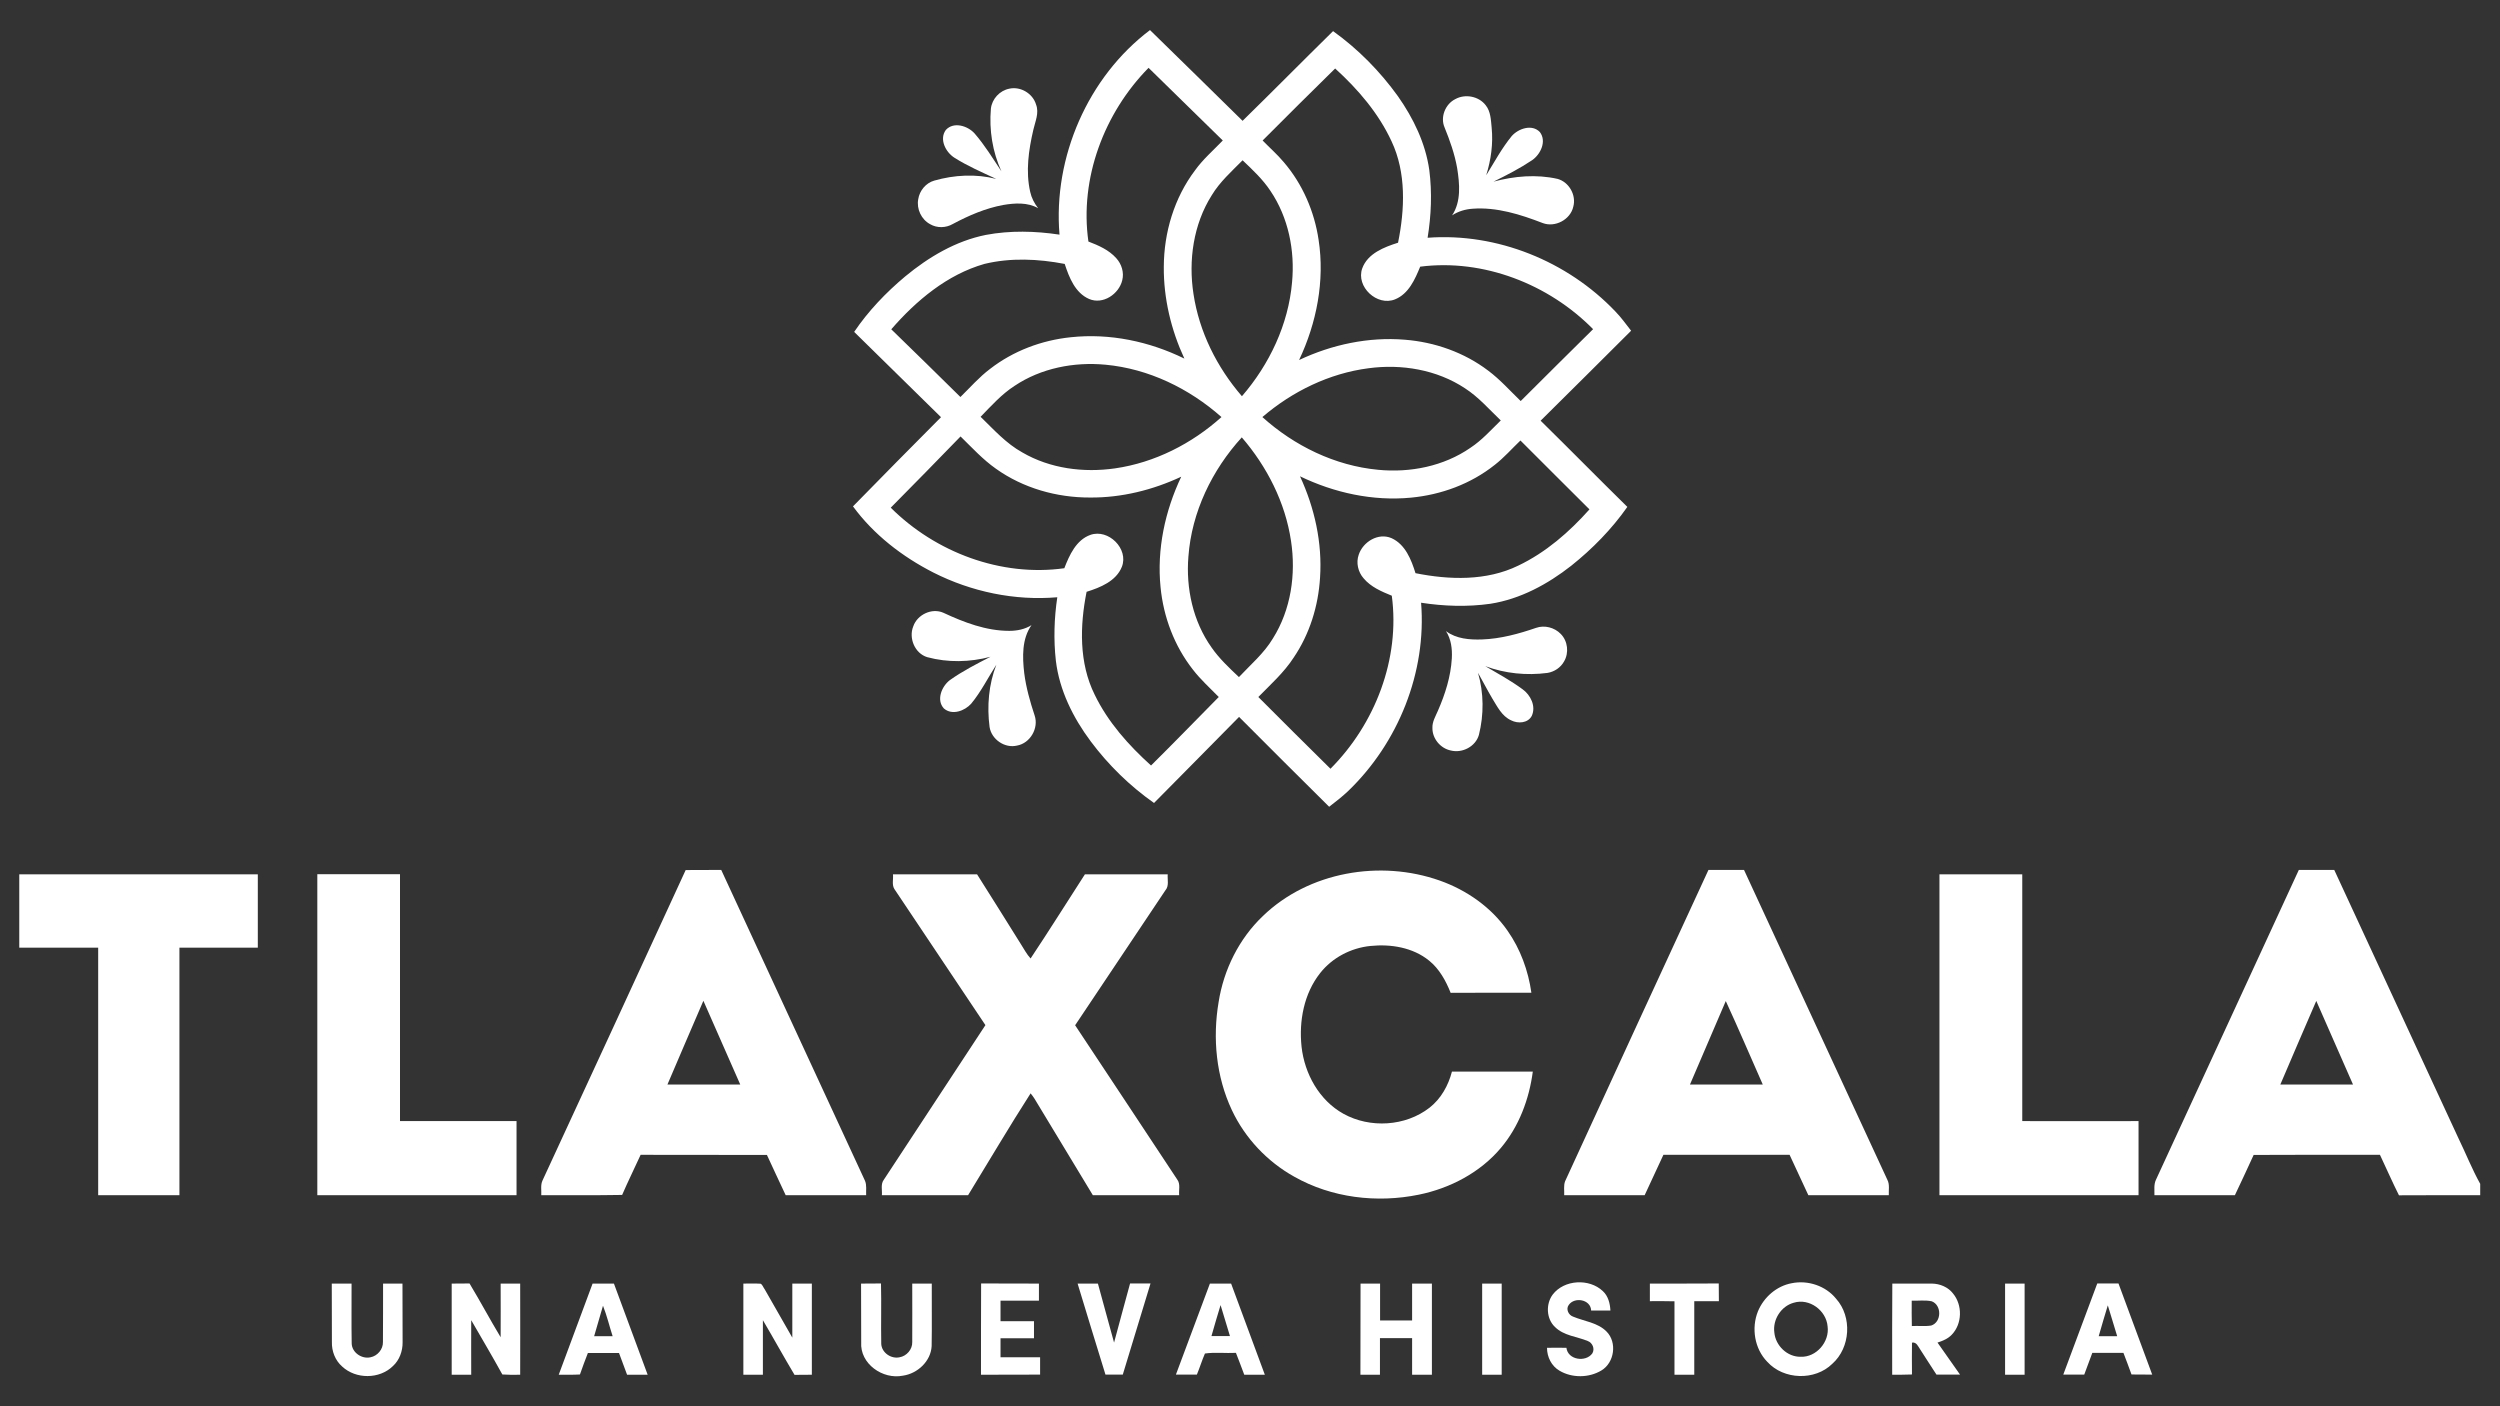
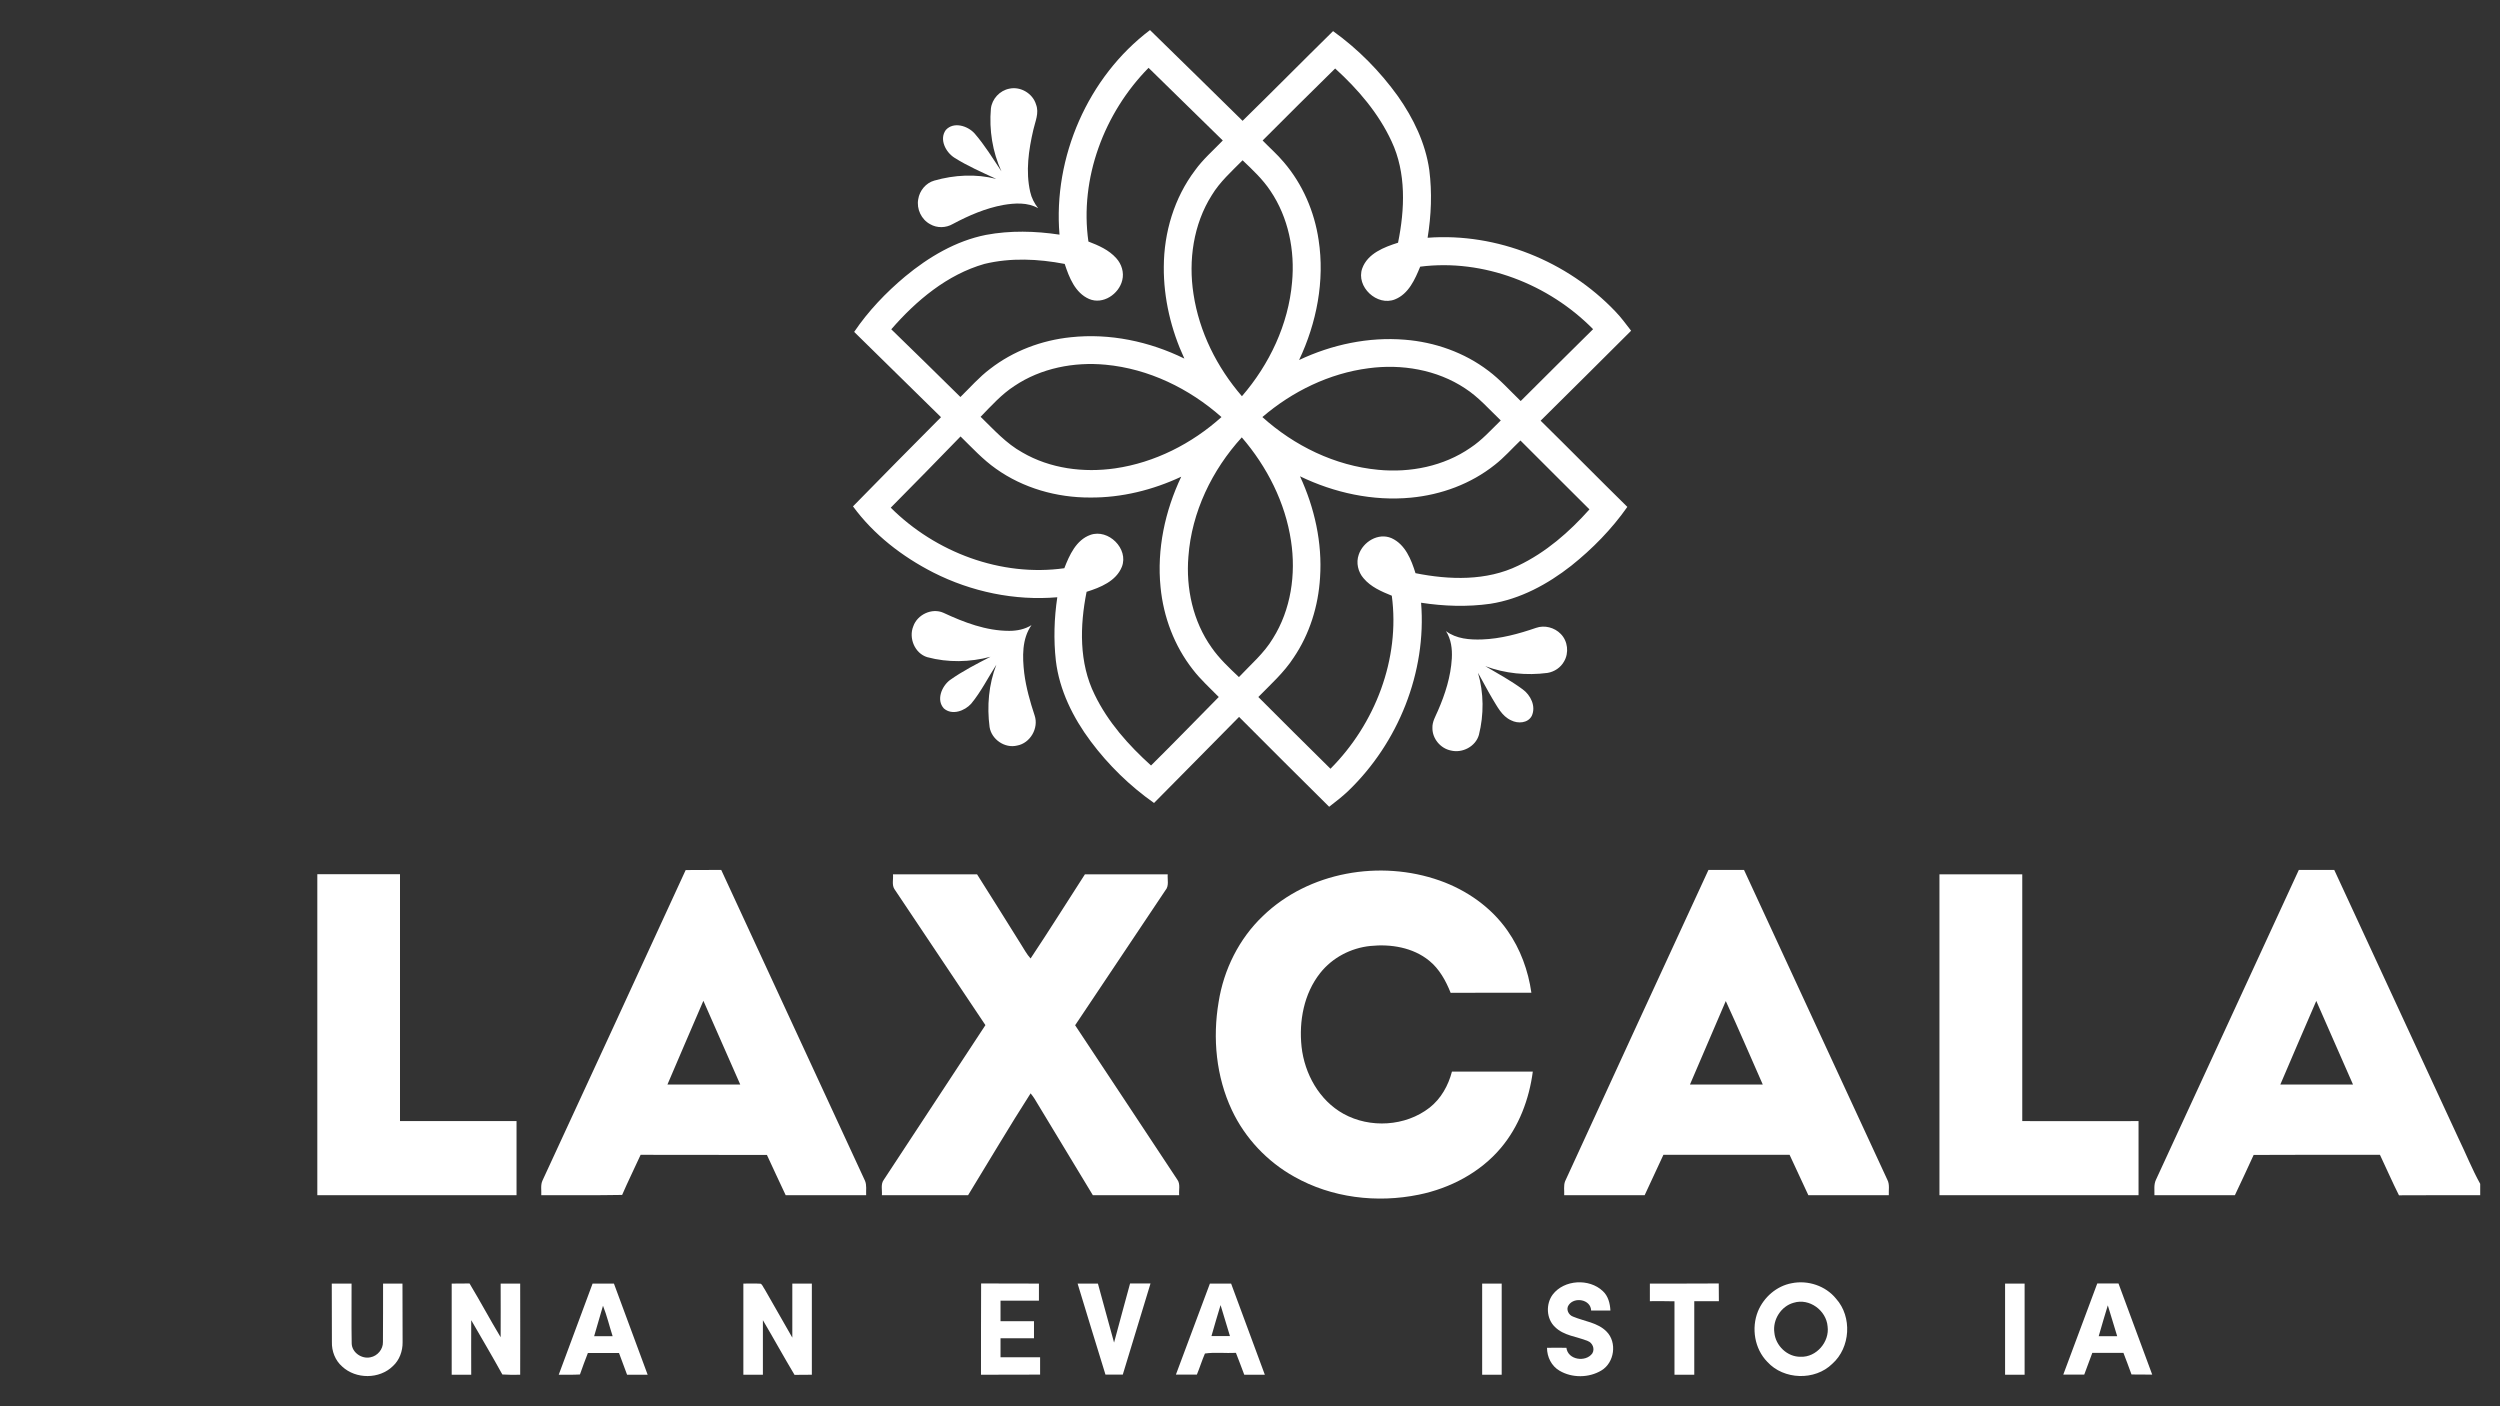
<svg xmlns="http://www.w3.org/2000/svg" version="1.1" id="Capa_1" x="0px" y="0px" viewBox="0 0 1920 1080" style="enable-background:new 0 0 1920 1080;" xml:space="preserve">
  <rect x="0" y="0" width="1920" height="1080" fill="#333333" stroke="none" />
  <style type="text/css">
	.st0{fill:#FFFFFF;}
</style>
  <g>
    <g>
      <path class="st0" d="M813.7,180.2c-5-59.4,21.8-121.1,69.5-157.1c23.8,23.1,47.4,46.5,71.1,69.7c23.3-22.8,46.2-46,69.5-68.9    c19.2,13.8,36,30.8,49.8,50c11.9,16.9,21.2,36.1,24.1,56.7c2.2,17.3,1.5,34.8-1.3,52c53.3-4,107.4,18,144.1,56.5    c4.5,4.6,8.2,9.8,12.2,14.9c-23.1,23.1-46.3,46.1-69.5,69.1c22.3,21.9,44.3,44.3,66.6,66.2c-12,17.1-26.8,32.2-43.1,45.2    c-18.1,14.2-39.1,25.6-62.1,29.2c-17.6,2.5-35.6,1.9-53.2-0.8c4.3,53.4-17.5,107.6-56,144.6c-4.6,4.4-9.6,8.2-14.6,12.1    c-23.1-22.9-46.2-45.9-69.2-69c-21.8,22-43.5,44.2-65.3,66.1c-18.6-13.1-35-29.1-48.6-47.3c-13.6-18.2-24.1-39.3-26.8-62    c-1.8-16.2-1.3-32.6,1.1-48.7c-32.7,2.8-66-4.2-95.2-19c-23.9-12.2-45.8-29.1-61.7-50.8c22.4-22.9,45-45.8,67.6-68.5    c-22.2-21.9-44.4-43.7-66.7-65.5c10.9-16.1,24.4-30.2,39.2-42.6c18-14.9,38.9-27.3,62-31.9C775.8,176.9,795,177.4,813.7,180.2z     M835.9,185.5c7.8,3,15.7,6.4,21.4,12.8c4.1,4.5,6.1,10.9,4.6,16.9c-2.5,10.6-14.8,19-25.5,14.4c-10.7-4.7-15.3-16.5-18.7-26.9    c-20.3-3.9-41.5-4.9-61.7,0c-28.6,8.2-52.3,28.1-71.5,50.2c17.8,17.2,35.4,34.6,53.1,52c7.5-7.3,14.4-15.3,22.8-21.6    c17.8-13.8,39.6-22,62-24.3c29.9-3.2,60.3,3.2,87.2,16.4c-10.2-22-16-46.2-15.8-70.5c0.1-26.4,8-52.9,24-74.1    c6.1-8.5,14.1-15.4,21.3-22.9c-19.1-18.5-37.9-37.3-57-55.8C848,86.7,829,137,835.9,185.5z M969.7,107.9    c5.4,5.6,11.3,10.7,16.3,16.7c14.4,16.8,23.5,37.9,26.7,59.7c4.8,31.3-1.5,63.7-15,92.2c25.2-11.9,53.4-17.9,81.2-15.6    c23,1.8,45.7,9.8,64.1,23.8c9.1,6.8,16.7,15.4,24.9,23.3c18.5-18.4,37-36.9,55.6-55.2c-34.1-34.6-84.2-54.2-132.8-48    c-4,9.8-8.9,20.9-19.3,25.1c-13.8,5.6-30.2-9.7-25.2-23.8c4.2-11.5,16.8-16.3,27.5-19.7c5.2-25.6,6.4-53.7-5-77.9    c-10-21.6-25.8-40-43.3-55.9C1006.7,70.9,988.2,89.4,969.7,107.9z M930.6,150c-14.1,22.3-18,50-14,75.8    c4.4,29.1,18,56.3,37.2,78.5c21.1-24.4,35.7-55.1,38.5-87.5c2.3-24.3-2.8-49.8-16.6-70.2c-5.9-8.9-13.7-16.2-21.4-23.5    C945.9,131.6,936.8,139.7,930.6,150z M779.1,296.4c-9.9,6.4-17.8,15.3-26,23.7c10.1,9.8,19.6,20.5,32.1,27.4    c21.3,12.4,47,15.7,71.2,12.2c30.4-4.4,58.9-18.9,81.7-39.4c-24.7-21.9-55.9-37.1-89-40.2C824.9,277.8,799.5,282.7,779.1,296.4z     M969.5,320.3c24.5,22.1,55.8,37.4,88.9,40.5c24.6,2.4,50.4-2.7,70.9-16.9c8.8-5.8,15.8-13.7,23.3-21c-8.9-8.5-17.1-18-27.5-24.7    c-21.6-14.3-48.6-18.8-74-15.4C1020.9,286.7,992.5,300.6,969.5,320.3z M684.1,389.9c34.4,34.3,84.7,53.3,133.3,46.5    c3.9-10.1,9.1-21.7,20-25.6c13.8-4.9,29.6,10.6,24.2,24.5c-4.4,11-16.5,15.9-27.1,19.2c-5.2,26.1-5.9,54.6,6.2,79    c10.2,21.1,26,38.8,43.3,54.4c17.5-17.3,34.7-35.1,52-52.6c-6.7-6.9-14-13.4-19.9-21.1c-14.2-18.1-22.6-40.4-24.8-63.3    c-2.9-29,3.4-58.5,15.9-84.8c-21.8,10.2-45.8,16.2-70,16c-25.6,0.1-51.4-7.2-72.3-22.1c-10.1-7.1-18.4-16.2-27.2-24.8    C720,353.5,702.1,371.7,684.1,389.9z M912.7,427.4c-2,24.4,3.5,49.8,17.8,69.9c5.9,8.5,13.5,15.6,21,22.7    c9-9.6,19.3-18.3,26.1-29.7c13.9-22.1,17.8-49.4,13.9-74.9c-4.4-29.5-18.4-57-37.8-79.5C930.8,361,915.2,393.3,912.7,427.4z     M1148,357c-18.3,14.6-41.1,23-64.4,25.2c-29.2,2.8-58.9-3.7-85.2-16.4c11.2,24.2,17.2,51.1,15.4,77.8c-1.3,21.8-8,43.4-20.3,61.5    c-7.4,11.4-17.6,20.5-27.1,30.2c18.4,18.5,36.9,36.8,55.4,55.1c34.3-34.4,53.6-84.4,47.1-132.9c-7.9-3.2-16.1-6.7-21.7-13.4    c-4.2-4.8-5.9-11.9-3.7-18.1c3.3-9.9,15-17.1,25.2-12.7c10.6,4.8,15.2,16.6,18.4,26.9c26,5.2,54.5,6.1,78.9-5.8    c21.2-10.1,39.2-25.8,54.7-43.2c-17.6-17.7-35.4-35.1-53-52.9C1161.2,344.5,1155.2,351.4,1148,357z" />
    </g>
    <path class="st0" d="M761,83.5c0.8-7.5,6.8-14,14.2-15.4c8.6-1.9,18,3.7,20.5,12.2c2.5,6.5-0.7,13.1-2.1,19.4   c-3.6,15.5-6,31.9-2.4,47.7c1,4.6,3.2,8.8,6.1,12.5c-8.1-4.6-17.8-4-26.7-2.5c-13.7,2.5-26.6,8.1-38.8,14.6   c-5.3,3.1-12.1,3.3-17.4,0.2c-6.8-3.6-10.6-11.7-9.2-19.2c1-6.6,5.9-12.5,12.3-14.3c15.4-4.4,32-5.3,47.6-1.3   c-10.9-5.1-22.1-9.9-32.3-16.4c-6.6-4.3-11.6-14.1-6.4-21.2c6-6.6,16.8-3.2,22.1,2.7c7.8,9,14,19.2,20.6,29.1   C762.2,116.6,759.6,99.8,761,83.5z" />
-     <path class="st0" d="M1117.7,76.1c7.6-4.2,18-2.2,23.3,4.7c3.9,4.8,4,11.4,4.6,17.3c1.2,12.3-0.5,24.7-4.2,36.5   c6.3-10.2,12-20.8,19.6-30.1c5.1-5.8,15.6-9.4,21.6-3.1c5.4,7,0.6,17.1-5.9,21.6c-9.4,6.3-19.5,11.5-29.7,16.5   c16-4.3,33-5.8,49.3-2.1c8.8,2.5,14.4,12.5,12,21.3c-2.2,10-14,16.2-23.5,12.6c-17.1-6.6-35.3-12.4-53.9-11c-5.6,0.4-11,2-15.7,5.1   c7.1-10.6,5.8-24.3,3.9-36.3c-1.9-10.8-5.6-21.2-9.7-31.3C1106,89.9,1110,79.9,1117.7,76.1z" />
    <path class="st0" d="M701.4,481c3.1-9,14.3-14.3,23.1-10.4c15.9,7.4,32.8,13.9,50.6,13.9c6,0,12-1.2,17.1-4.4   c-7.5,10.6-7,24.5-5.6,36.8c1.4,11.1,4.5,22,8,32.6c3.3,9.7-3.4,21.3-13.5,23.1c-9.4,2.3-19.6-4.7-21.1-14.2   c-2.1-16.1-0.7-32.7,5.2-47.9c-6.4,9.9-11.7,20.7-19.3,29.9c-5,5.6-14.7,9.2-21,3.7c-6-6.5-1.7-16.9,4.5-21.7   c9.8-7,20.6-12.5,31.3-18c-15.8,4.2-32.7,4.6-48.6,0.3C702.6,501.8,697.7,490.1,701.4,481z" />
    <path class="st0" d="M1138.2,491.1c14.2-0.5,28.1-4.3,41.5-8.9c6.5-2.3,14.2-0.3,19,4.7c5.4,5.5,6.4,14.5,2.5,21.1   c-2.6,4.7-7.4,7.9-12.7,8.8c-16.1,2.1-32.6,0.5-47.8-5.2c9.7,5.7,19.6,11.1,28.7,17.8c6.1,4.4,10.4,13,7,20.4   c-3,5.7-10.7,6.1-15.9,3.4c-7.1-3.2-10.6-10.6-14.5-16.9c-3.8-6.4-7.2-13.1-10.9-19.6c4.5,15.5,4.6,32.1,0.7,47.7   c-2.5,8.9-12.7,14.2-21.5,12c-8-1.6-14.3-9.1-14.2-17.3c-0.2-4.8,2.4-9,4.2-13.2c5.6-12.8,9.9-26.3,10.7-40.3   c0.4-7.2-0.5-14.7-4.5-20.9C1118.5,490.7,1128.7,491.4,1138.2,491.1z" />
    <g>
      <path class="st0" d="M526.6,668.2c9.1-0.1,18.2,0,27.3-0.1c36.8,79.6,73.6,159.1,110.4,238.7c1.5,3.5,0.7,7.4,0.9,11.1    c-20.6,0-41.2,0-61.8,0c-4.8-10.3-9.7-20.6-14.4-30.9c-32.3-0.1-64.7,0-97-0.1c-4.7,10.3-9.7,20.4-14.2,30.8    c-20.7,0.4-41.4,0.1-62.1,0.2c0.2-3.8-0.7-7.9,1-11.4C453.4,827.1,490.1,747.7,526.6,668.2z M512.6,832.9c18.6,0,37.3,0,55.9,0    c-9.4-21.4-18.9-42.8-28.3-64.3C530.9,790,521.8,811.5,512.6,832.9z" />
    </g>
    <path class="st0" d="M969.9,703.5c35.2-34,90.2-43.4,135.9-27.2c20.6,7.3,39.5,20.5,52,38.5c9.9,14.1,15.9,30.7,18.3,47.6   c-20.7,0.1-41.3-0.1-62,0.1c-3.7-9.3-8.7-18.4-16.5-24.7c-12.5-10.2-29.5-12.9-45.1-11.3c-15,1.5-29.3,9-38.6,20.8   c-12.5,15.8-16.4,36.9-14.3,56.6c2.3,20.8,13.6,41.2,32.2,51.5c20.4,11.3,47.6,9.7,66.1-4.7c8.8-6.9,14.4-17,17.2-27.7   c20.7,0,41.4,0,62.1,0c-2.8,21.2-10.6,42.1-24.5,58.6c-15.9,18.9-39,31-63,35.9c-32.2,6.6-66.9,2.5-95.7-13.8   c-20.7-11.5-37.8-29.6-47.9-51.1c-12.1-25.7-14.9-55.2-10.2-83C939.8,744.7,951.6,720.9,969.9,703.5z" />
    <g>
      <path class="st0" d="M1312.1,668.1c9.1,0,18.2,0,27.3,0c36.6,79.3,73.4,158.7,110.1,238c1.9,3.6,0.9,7.9,1.1,11.8    c-20.6,0-41.2,0-61.8,0c-4.8-10.3-9.6-20.6-14.4-31c-32.3,0-64.6,0-96.9,0c-4.8,10.3-9.6,20.6-14.4,31c-20.6,0-41.2,0-61.8,0    c0.2-3.5-0.6-7.3,0.7-10.7C1238.5,827.5,1275.3,747.9,1312.1,668.1z M1325.4,768.8c-9.2,21.3-18.4,42.7-27.5,64.1    c18.6,0,37.3,0,55.9,0C1344.3,811.5,1335.2,790,1325.4,768.8z" />
    </g>
    <g>
      <path class="st0" d="M1765.5,668.1c9,0,18.1,0,27.2,0c31.8,68.6,63.5,137.3,95.3,205.9c5.7,11.7,10.5,23.9,16.8,35.2v8.7    c-20.8,0.1-41.6-0.1-62.4,0.1c-5.1-10.2-9.7-20.7-14.6-31.1c-32.3,0-64.7-0.1-97,0.1c-4.7,10.3-9.5,20.6-14.4,30.9    c-20.6,0-41.2,0-61.8,0c0.1-4-0.6-8.2,1.2-11.9C1692.4,826.8,1728.9,747.4,1765.5,668.1z M1751.3,832.9c18.6,0,37.2,0,55.8,0    c-9.4-21.4-18.8-42.8-28.2-64.2C1769.6,790,1760.5,811.5,1751.3,832.9z" />
    </g>
-     <path class="st0" d="M14.8,671.5c61.1,0,122.2,0,183.2,0c0,18.8,0,37.5,0,56.3c-20.1,0-40.1,0-60.2,0c0,63.4,0,126.8,0,190.1   c-20.8,0-41.6,0-62.4,0c0-63.4,0-126.7,0-190.1c-20.2,0-40.4,0-60.6,0C14.8,709,14.8,690.2,14.8,671.5z" />
    <path class="st0" d="M243.7,917.9c0-82.2,0-164.3,0-246.5c21.2,0,42.4,0,63.5,0c0,63.2,0,126.4,0,189.6c29.8,0,59.7,0,89.5,0   c0,18.9,0,37.9,0,56.9C345.7,918,294.7,917.9,243.7,917.9z" />
    <path class="st0" d="M685.8,671.5c21.5,0,43.1,0,64.6,0c11.3,17.8,22.5,35.8,33.7,53.7c2.4,3.7,4.4,7.7,7.4,10.9   c14.2-21.3,27.8-43.1,41.7-64.6c21.2,0,42.4,0,63.6,0c-0.3,4.1,1.2,8.9-1.8,12.3c-23.1,34.5-46.2,69-69.3,103.6   C852,826.9,878,866.5,904.2,906c2.5,3.4,1,7.9,1.4,11.9c-22.1,0-44.2,0-66.3,0c-14.9-24.7-29.9-49.4-44.8-74.1   c-0.9-1.4-1.9-2.8-3-4.1c-16.5,25.7-32,52.1-48,78.2c-22.1,0.1-44.1,0-66.2,0c0.3-4-1.1-8.5,1.5-11.9c26-39.6,52-79.1,78-118.7   c-23.3-34.8-46.6-69.6-69.9-104.5C684.8,679.5,686.2,675.2,685.8,671.5z" />
    <path class="st0" d="M1489.5,671.5c21.2,0,42.4,0,63.6,0c0,63.2,0,126.4,0,189.5c29.8,0.1,59.6,0,89.3,0c0,19,0,37.9,0,56.9   c-51,0-101.9,0-152.9,0C1489.5,835.8,1489.5,753.6,1489.5,671.5z" />
    <path class="st0" d="M1192.5,994.2c8.8-11.5,28-12.5,38.4-2.7c4.2,3.8,5.6,9.5,5.9,15c-4.9,0-9.9,0-14.8,0   c-0.3-8.6-12.8-10.7-17.2-4.3c-2.4,3.2-0.2,7.8,3.4,9c8.6,3.6,18.8,4.5,25.6,11.4c8.3,8.3,6.1,23.9-3.9,29.9   c-9.6,5.8-22.6,5.9-32.2,0.2c-6.2-3.6-9.6-10.6-9.6-17.6c5,0,9.9-0.1,14.9,0c1.1,9.4,14.9,11.3,19.9,4.3c2.1-3.5,0.2-8.1-3.5-9.5   c-8.4-3.5-18.4-4-25.2-10.8C1187.5,1012.8,1187.1,1001.4,1192.5,994.2z" />
    <g>
      <path class="st0" d="M1376.1,985.5c12.4-2.5,26,2,34,11.9c12.5,13.9,11.1,37.6-2.9,50c-13.3,13.1-37.3,12.4-49.9-1.5    c-9.8-10-12.4-25.9-7.2-38.8C1354.6,996.2,1364.5,987.6,1376.1,985.5z M1377.6,1000.5c-9.7,2.6-16.3,13-14.9,22.9    c0.9,10.1,10,18.8,20.2,18.6c12.1,0.5,22.3-11.5,20.7-23.3C1402.6,1006.4,1389.6,996.8,1377.6,1000.5z" />
    </g>
    <path class="st0" d="M254.8,985.8c5.1,0,10.1,0,15.2,0c0.1,15.3-0.2,30.6,0.1,45.9c0.1,7,7.7,12.2,14.4,10.7   c5.4-1,9.8-6.2,9.6-11.8c0.2-14.9,0-29.9,0.1-44.8c5,0,9.9,0,14.9,0c0.1,15,0,30,0.1,45c0.1,6.8-2.4,13.8-7.5,18.4   c-10.3,10.1-28.4,10.1-38.9,0.3c-5.4-4.7-8.1-11.8-7.9-18.9C254.8,1015.6,254.8,1000.7,254.8,985.8z" />
    <path class="st0" d="M346.9,985.8c4.6,0,9.1,0,13.7-0.1c8.2,13.6,15.7,27.7,23.9,41.3c0.1-13.7,0-27.5,0-41.2c5,0,10,0,15,0   c0.1,23.3,0,46.7,0,70c-4.6,0.1-9.1,0.1-13.7-0.2c-7.7-14-15.9-27.8-23.9-41.7c-0.1,14,0,28,0,41.9c-5,0-10,0-15,0   C346.9,1032.4,346.9,1009.1,346.9,985.8z" />
    <g>
      <path class="st0" d="M455.1,985.8c5.5,0,10.9,0,16.4,0c8.7,23.3,17.3,46.7,25.9,70c-5.3,0-10.6,0-15.8,0    c-2.1-5.6-4.1-11.1-6.2-16.7c-8,0-15.9,0-23.9,0c-2.1,5.5-4.2,10.9-6.1,16.5c-5.4,0.3-10.9,0.2-16.3,0.2    C437.8,1032.4,446.5,1009.1,455.1,985.8z M463.1,1002.8c-2.2,7.8-4.6,15.6-6.8,23.4c4.7,0,9.5,0,14.2,0    C468,1018.4,466.1,1010.4,463.1,1002.8z" />
    </g>
    <path class="st0" d="M570.9,985.8c4.4,0,8.9-0.2,13.3,0.1c1.5,0.9,2,2.9,3.1,4.3c7,12.4,14.2,24.7,21.2,37.1c0-13.8,0-27.7,0-41.5   c5,0,10,0,15,0c0,23.3,0,46.7,0,70c-4.4,0-8.9,0-13.3,0.1c-8.3-13.9-16.1-28.1-24.3-42c0,14,0,27.9,0,41.9c-5,0-10,0-15,0   C570.9,1032.4,570.9,1009.1,570.9,985.8z" />
-     <path class="st0" d="M661.3,985.8c5.1,0,10.2,0,15.3-0.1c0.4,15.5-0.1,31,0.2,46.5c0.4,6.7,7.6,11.6,14,10.2   c5.5-0.9,10-6.1,9.8-11.7c0.1-15,0-29.9,0-44.9c5,0,10,0,15,0c-0.1,16,0.2,32-0.1,48c-0.6,11.6-10.8,21.1-22,22.7   c-15.5,3.2-33.2-9.1-32.1-25.7C661.3,1015.7,661.4,1000.7,661.3,985.8z" />
    <path class="st0" d="M753.4,1055.8c0.1-23.3-0.1-46.7,0.1-70.1c14.8,0.1,29.6,0,44.4,0.1c0,4.4,0,8.7,0,13.1c-9.8,0-19.6,0-29.5,0   c0,5.2,0,10.5,0,15.8c8.6,0,17.1,0,25.7,0c0,4.4,0,8.8,0,13.1c-8.6,0-17.2,0-25.7,0c0,4.9,0,9.8,0,14.6c10.1,0,20.3,0,30.4,0   c0,4.4,0,8.9,0,13.3C783.7,1055.8,768.6,1055.8,753.4,1055.8z" />
    <path class="st0" d="M827.6,985.8c5.2,0,10.4,0,15.6,0c4.2,15.1,8.2,30.3,12.4,45.3c4.1-15.1,8.1-30.2,12.3-45.4   c5.2,0,10.5,0,15.7,0c-7.1,23.3-14.2,46.7-21.3,70c-4.4,0-8.9,0-13.3,0C841.8,1032.5,834.7,1009.1,827.6,985.8z" />
    <g>
      <path class="st0" d="M929.2,985.8c5.4,0,10.9,0,16.3,0c8.7,23.3,17.3,46.7,25.9,70c-5.3,0-10.6,0-15.8,0    c-2.2-5.6-4.1-11.2-6.4-16.8c-7.9,0.4-16.1-0.6-23.8,0.5c-2.3,5.3-4,10.9-6.2,16.2c-5.4,0-10.7,0-16.1,0    C911.8,1032.5,920.5,1009.1,929.2,985.8z M930.4,1026.1c4.7,0,9.4,0,14.2,0c-2.4-7.9-4.8-15.8-7.2-23.8    C934.9,1010.3,932.7,1018.2,930.4,1026.1z" />
    </g>
-     <path class="st0" d="M1044.9,985.8c5,0,10,0,15,0c0,9.4,0,18.9,0,28.3c8.2,0,16.4,0,24.6,0c0-9.5,0-18.9,0-28.3   c5.1,0,10.1,0,15.2,0c0,23.3,0,46.7,0,70c-5.1,0-10.1,0-15.2,0c0-9.4,0-18.8,0-28.1c-8.2,0-16.4,0-24.7,0c0,9.4,0,18.8,0,28.1   c-5,0-10,0-15,0C1044.9,1032.5,1044.9,1009.1,1044.9,985.8z" />
    <path class="st0" d="M1138.3,985.8c5,0,10,0,15,0c0,23.3,0,46.7,0,70c-5,0-10,0-15,0C1138.3,1032.5,1138.3,1009.1,1138.3,985.8z" />
    <path class="st0" d="M1267.1,999.3c0-4.5,0-9,0-13.5c17.6-0.1,35.3,0.1,52.9-0.1c0.1,4.5,0.1,9,0.1,13.6c-6.3,0-12.6,0-18.9,0   c0,18.8,0,37.7,0,56.5c-5.1,0-10.1,0-15.2,0c0-18.8,0-37.6,0-56.4C1279.7,999.2,1273.4,999.3,1267.1,999.3z" />
    <g>
-       <path class="st0" d="M1453.2,1055.8c0-23.3-0.1-46.7,0.1-70c10.2,0.1,20.3-0.1,30.5,0c6.1,0.1,12.4,2.7,16.2,7.7    c7.3,8.9,7,23.2-1,31.5c-3,3.2-7,4.8-11,6.1c5.8,8.2,11.5,16.4,17.3,24.6c-6.1,0-12.1,0-18.1,0c-4.1-6.4-8.3-12.7-12.4-19.2    c-1.7-2.4-2.8-5.9-6.4-5.4c-0.1,8.2-0.1,16.3,0,24.5C1463.2,1055.8,1458.2,1055.8,1453.2,1055.8z M1468.2,998.9    c0,6.5-0.1,13,0.1,19.5c4.9-0.3,10,0.4,14.9-0.4c8-2.6,8.2-15.6,0.4-18.6C1478.6,998.3,1473.3,999.1,1468.2,998.9z" />
-     </g>
+       </g>
    <path class="st0" d="M1539.9,985.8c5,0,10,0,15,0c0,23.3,0,46.7,0,70c-5,0-10,0-15,0C1539.9,1032.5,1539.9,1009.1,1539.9,985.8z" />
    <g>
      <path class="st0" d="M1610.7,985.7c5.4,0,10.9,0,16.3,0c8.6,23.3,17.3,46.7,25.9,70c-5.3,0-10.6,0-15.9-0.1    c-2-5.6-4.1-11.1-6.2-16.6c-8,0-15.9,0-23.9,0c-2.1,5.5-4.2,11.1-6.2,16.7c-5.4,0-10.7,0-16.1,0    C1593.3,1032.4,1601.9,1009.1,1610.7,985.7z M1611.8,1026.2c4.7,0,9.5,0,14.2,0c-2.4-7.9-4.8-15.8-7.2-23.7    C1616.4,1010.3,1614.1,1018.2,1611.8,1026.2z" />
    </g>
  </g>
</svg>